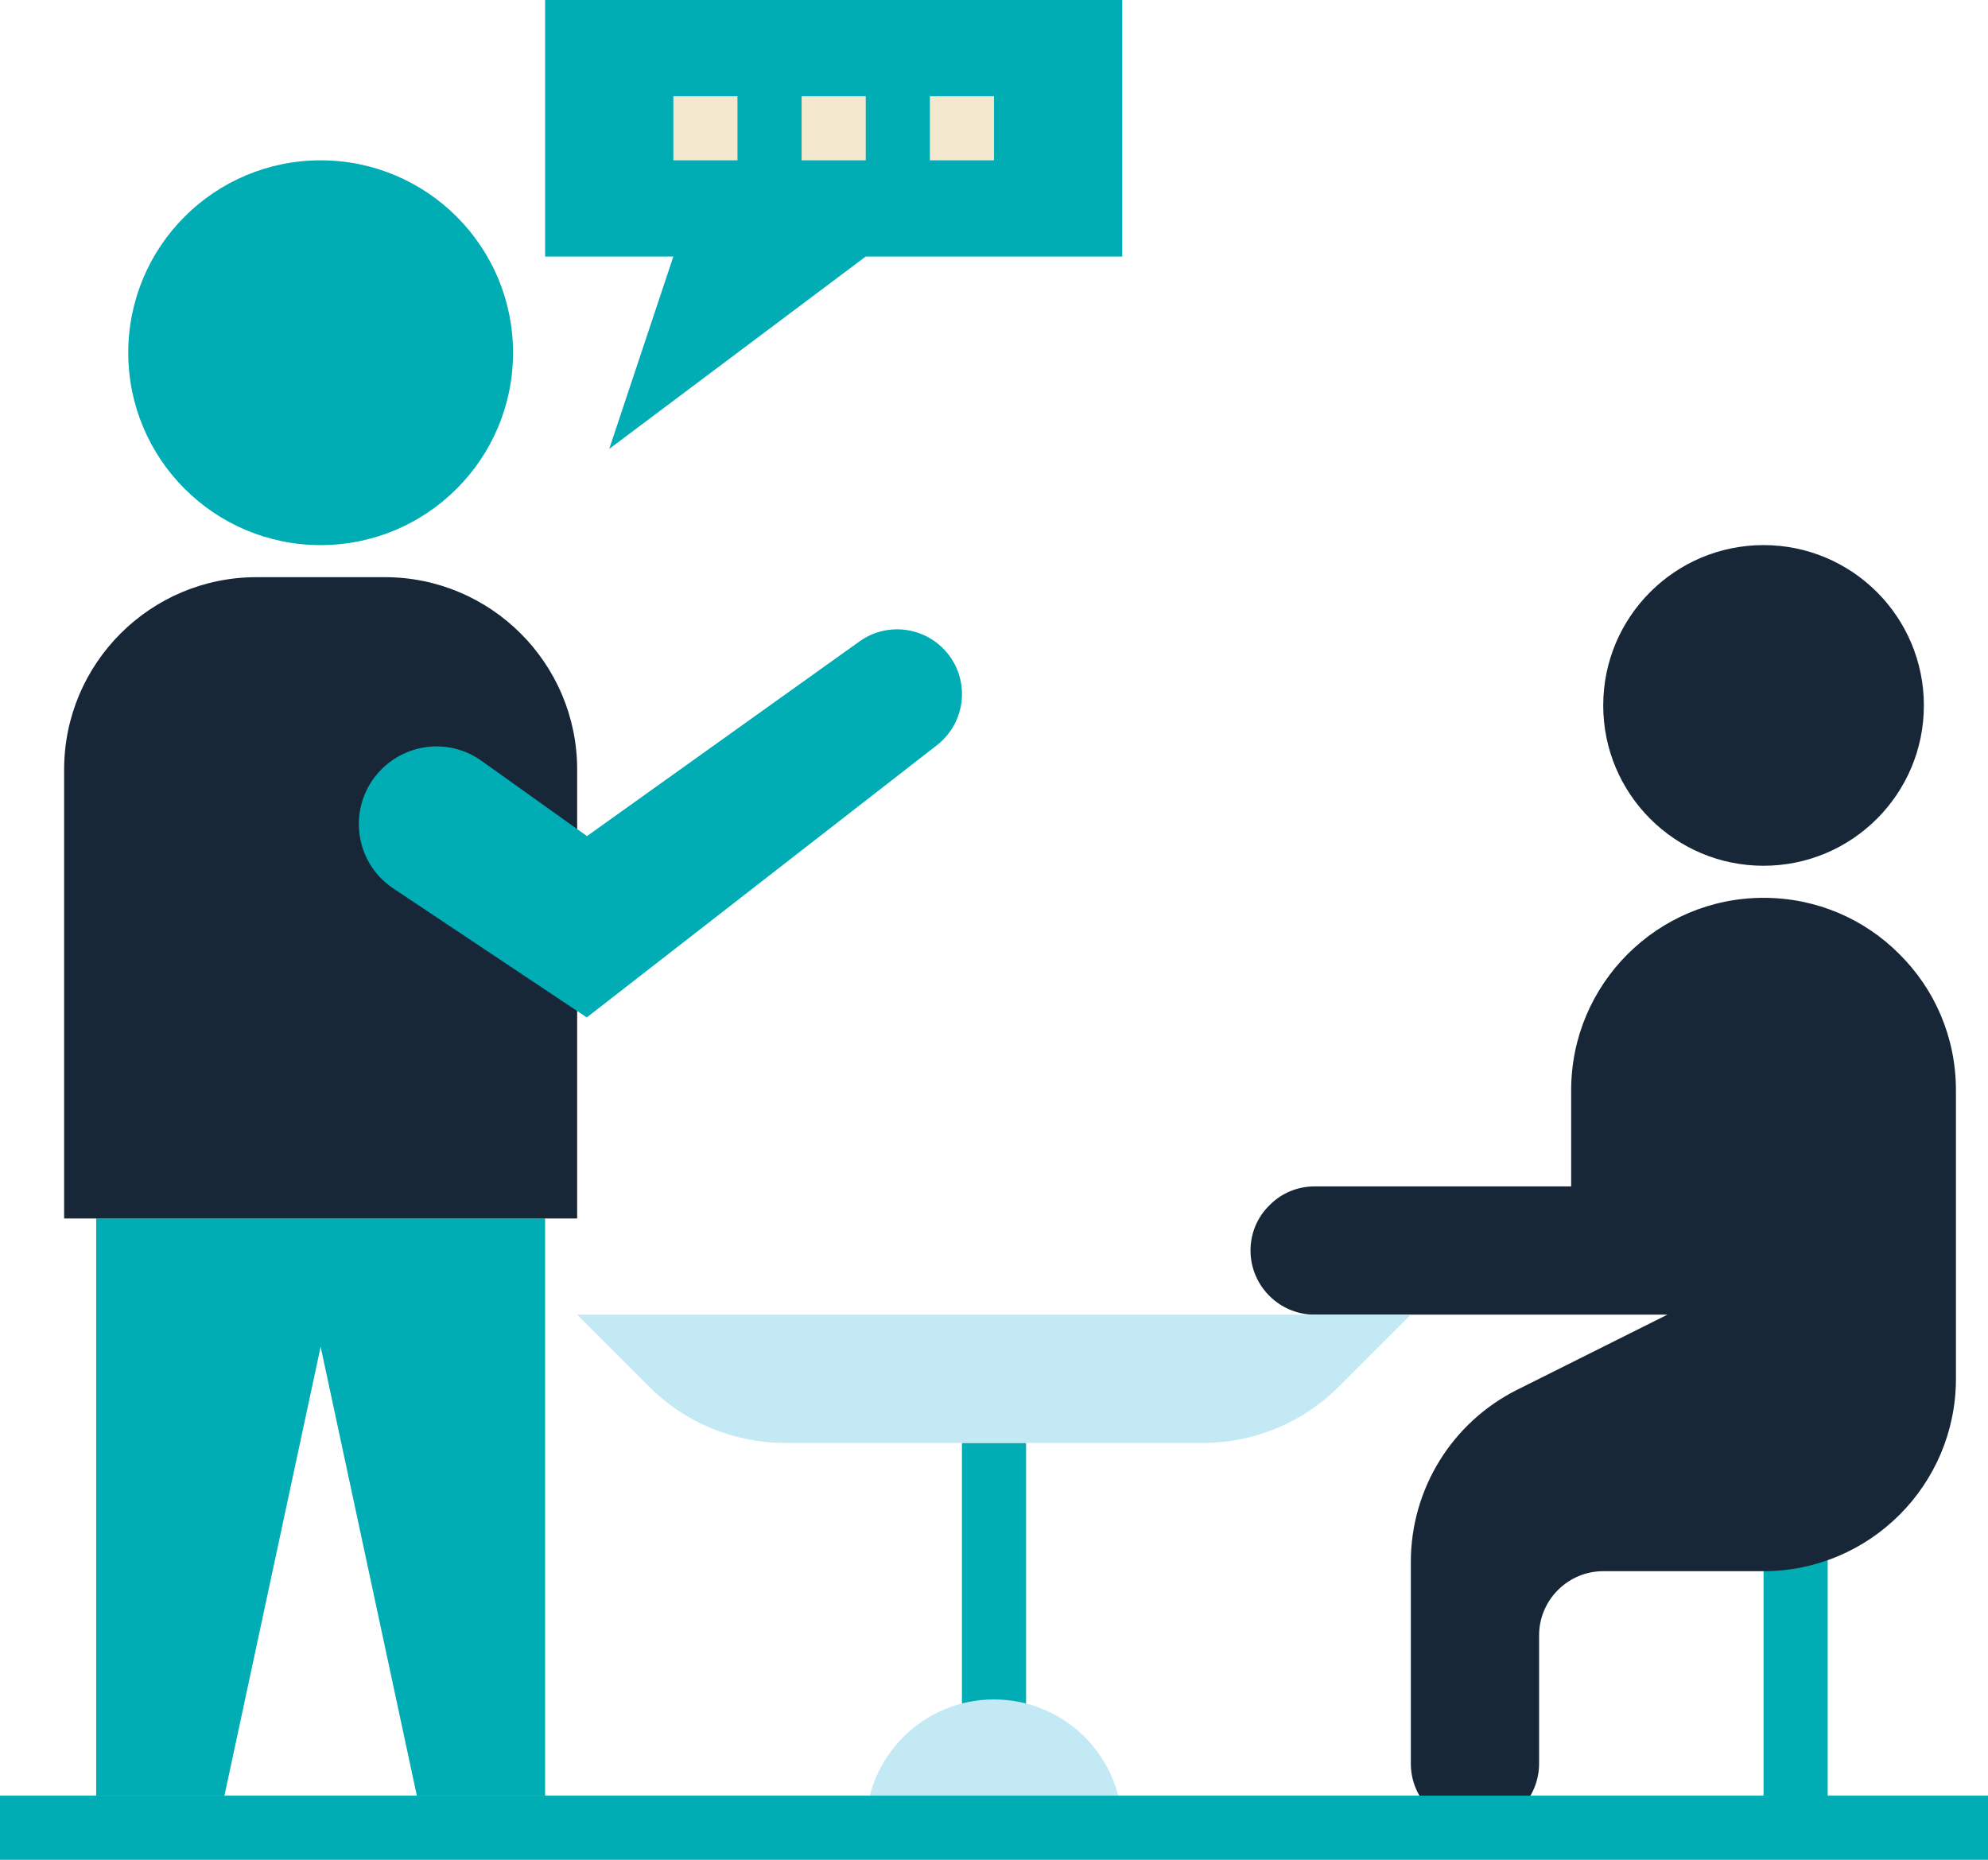
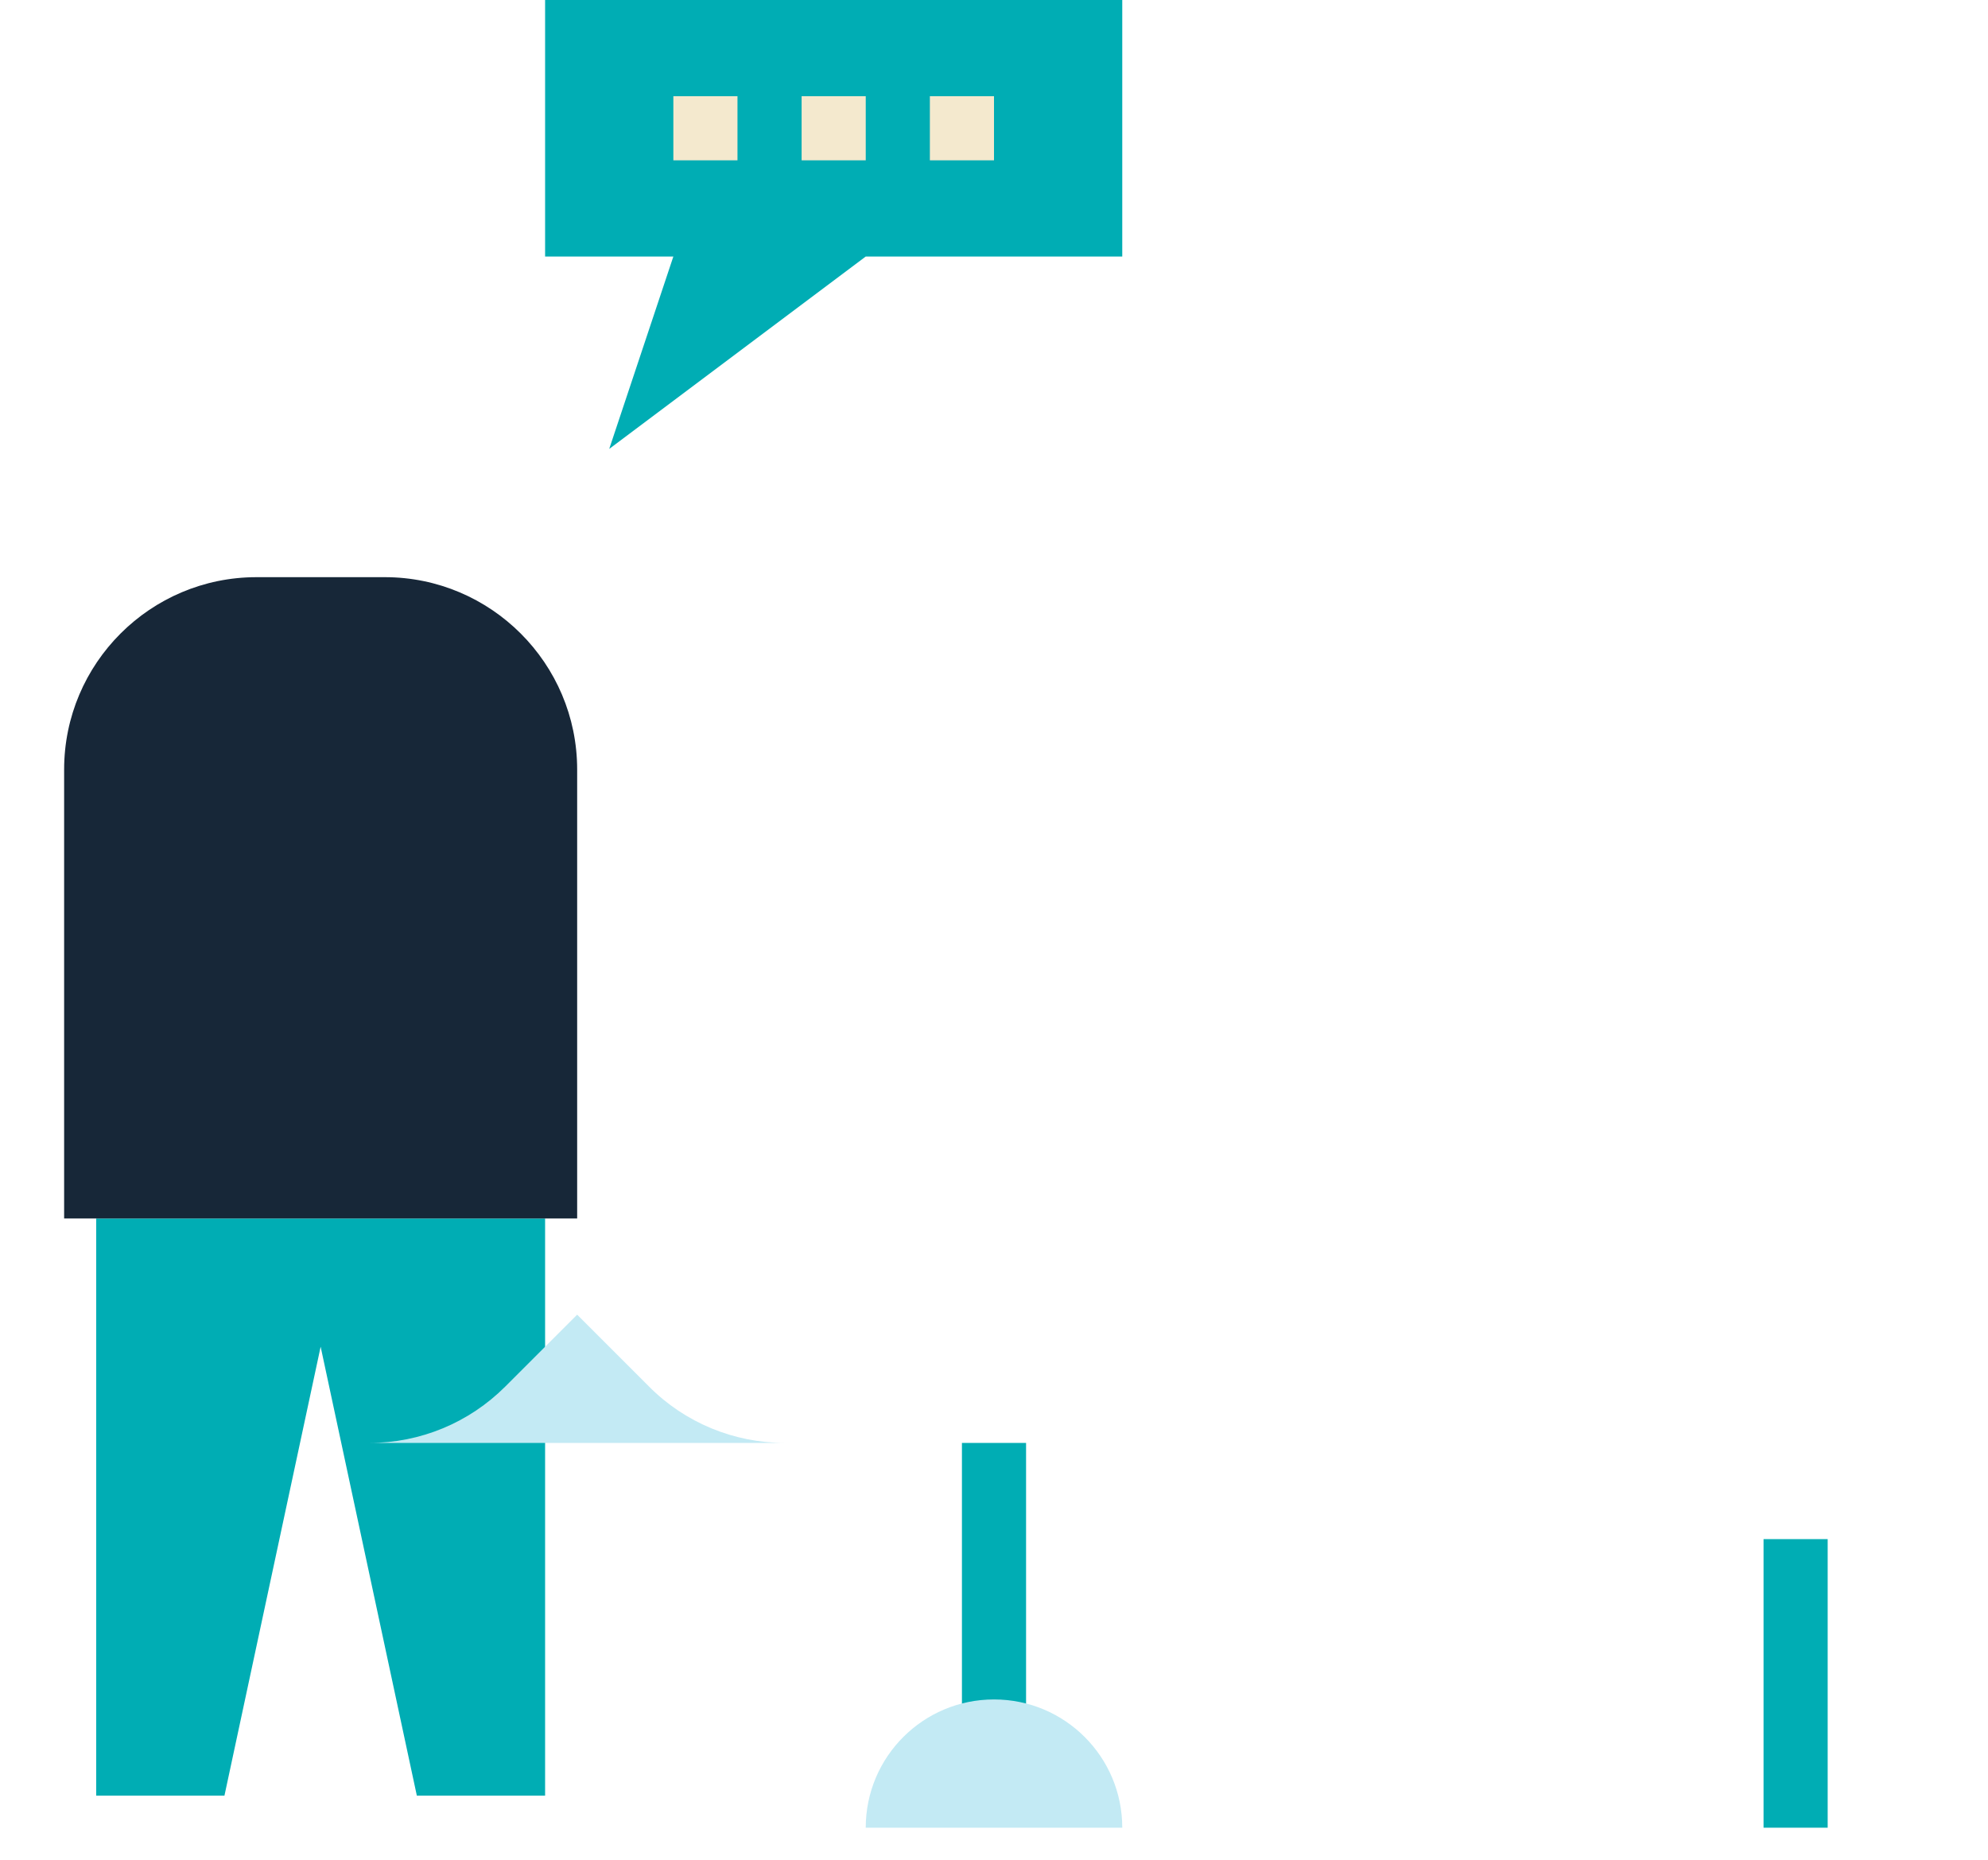
<svg xmlns="http://www.w3.org/2000/svg" fill="#000000" height="58" preserveAspectRatio="xMidYMid meet" version="1" viewBox="1.0 3.0 62.0 58.0" width="62" zoomAndPan="magnify">
  <g id="change1_1">
    <path d="M56 51H58V60H56z" fill="#00adb4" />
  </g>
  <g id="change1_2">
    <path d="M31 48H33V57H31z" fill="#00adb4" />
  </g>
  <g id="change1_3">
    <path d="M18 41L18 59 14 59 11 45 8 59 4 59 4 41" fill="#00adb4" />
  </g>
  <g id="change2_1">
    <path d="M9,21h4c3.31,0,6,2.69,6,6v14H3v-14c0-3.31,2.69-6,6-6Z" fill="#172738" />
  </g>
  <g id="change2_2">
-     <path d="M48.32,46.34c-2.04,1.02-3.32,3.1-3.32,5.37v6.29c0,.55,.22,1.05,.59,1.41,.36,.37,.86,.59,1.41,.59,1.1,0,2-.9,2-2v-4c0-1.1,.9-2,2-2h5c3.31,0,6-2.69,6-6v-9c0-1.66-.67-3.16-1.76-4.24-1.08-1.09-2.58-1.76-4.24-1.76-3.31,0-6,2.69-6,6v3h-8c-.55,0-1.05,.22-1.41,.59-.37,.36-.59,.86-.59,1.41,0,1.1,.9,2,2,2h11l-4.68,2.34Z" fill="#172738" />
-   </g>
+     </g>
  <g id="change3_1">
-     <path d="M38.51,48h-13.03c-1.59,0-3.12-.63-4.24-1.76l-2.24-2.24h26l-2.24,2.24c-1.13,1.13-2.65,1.76-4.24,1.76Z" fill="#c3eaf4" />
+     <path d="M38.51,48h-13.03c-1.59,0-3.12-.63-4.24-1.76l-2.24-2.24l-2.24,2.24c-1.13,1.13-2.65,1.76-4.24,1.76Z" fill="#c3eaf4" />
  </g>
  <g id="change3_2">
    <path d="M28,60c0-2.21,1.79-4,4-4h0c2.21,0,4,1.79,4,4" fill="#c3eaf4" />
  </g>
  <g id="change1_4">
-     <path d="M1 59H63V61H1z" fill="#00adb4" />
-   </g>
+     </g>
  <g id="change2_3">
-     <circle cx="56" cy="25" fill="#172738" r="5" />
-   </g>
+     </g>
  <g id="change4_1">
    <path d="M18 3L18 11 22 11 20 17 28 11 36 11 36 3 18 3z" fill="#00adb4" />
  </g>
  <g id="change5_1">
    <path d="M22 6H24V8H22z" fill="#f4e9ce" />
  </g>
  <g id="change5_2">
    <path d="M26 6H28V8H26z" fill="#f4e9ce" />
  </g>
  <g id="change5_3">
    <path d="M30 6H32V8H30z" fill="#f4e9ce" />
  </g>
  <g id="change1_5">
-     <path d="M19.3,29.07l-3.28-2.34c-.96-.69-2.28-.58-3.12,.26h0c-1.08,1.08-.9,2.88,.37,3.72l6.03,4.02,10.92-8.49c.96-.75,1.05-2.16,.19-3.02h0c-.7-.7-1.8-.79-2.6-.22l-8.51,6.08Z" fill="#00adb4" />
-   </g>
+     </g>
  <g id="change1_6">
-     <circle cx="11" cy="14" fill="#00adb4" r="6" />
-   </g>
+     </g>
</svg>